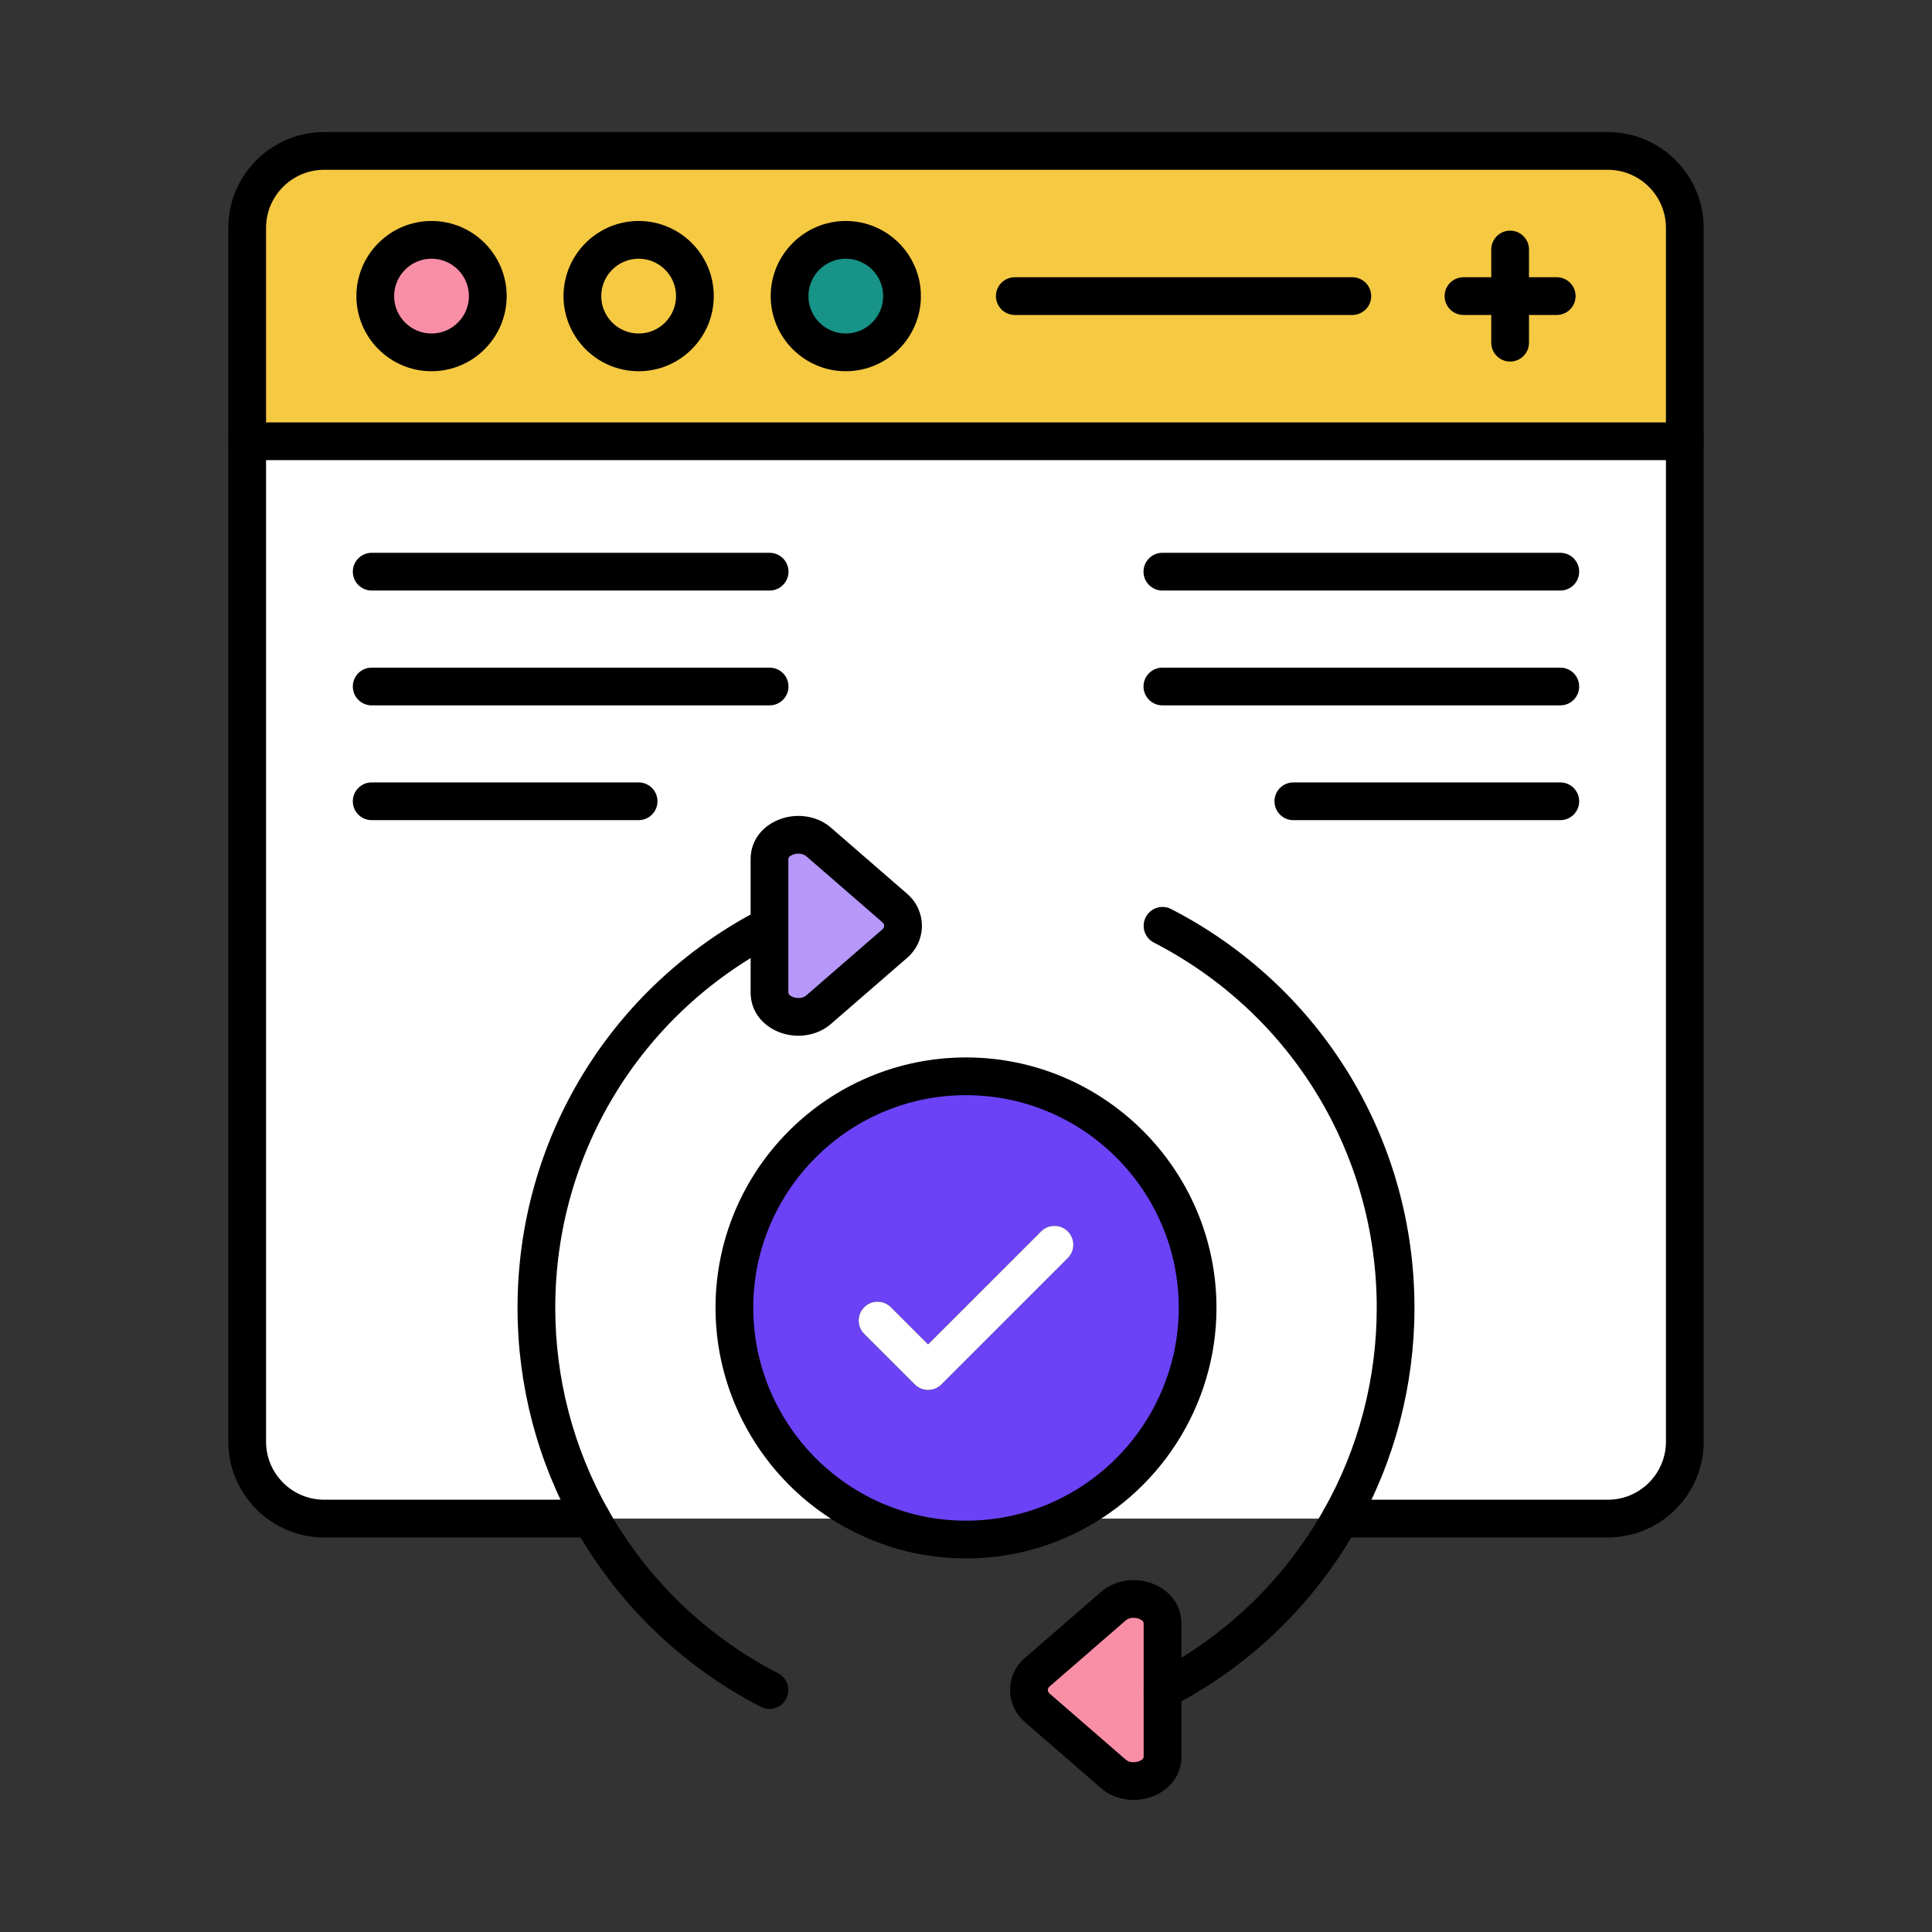
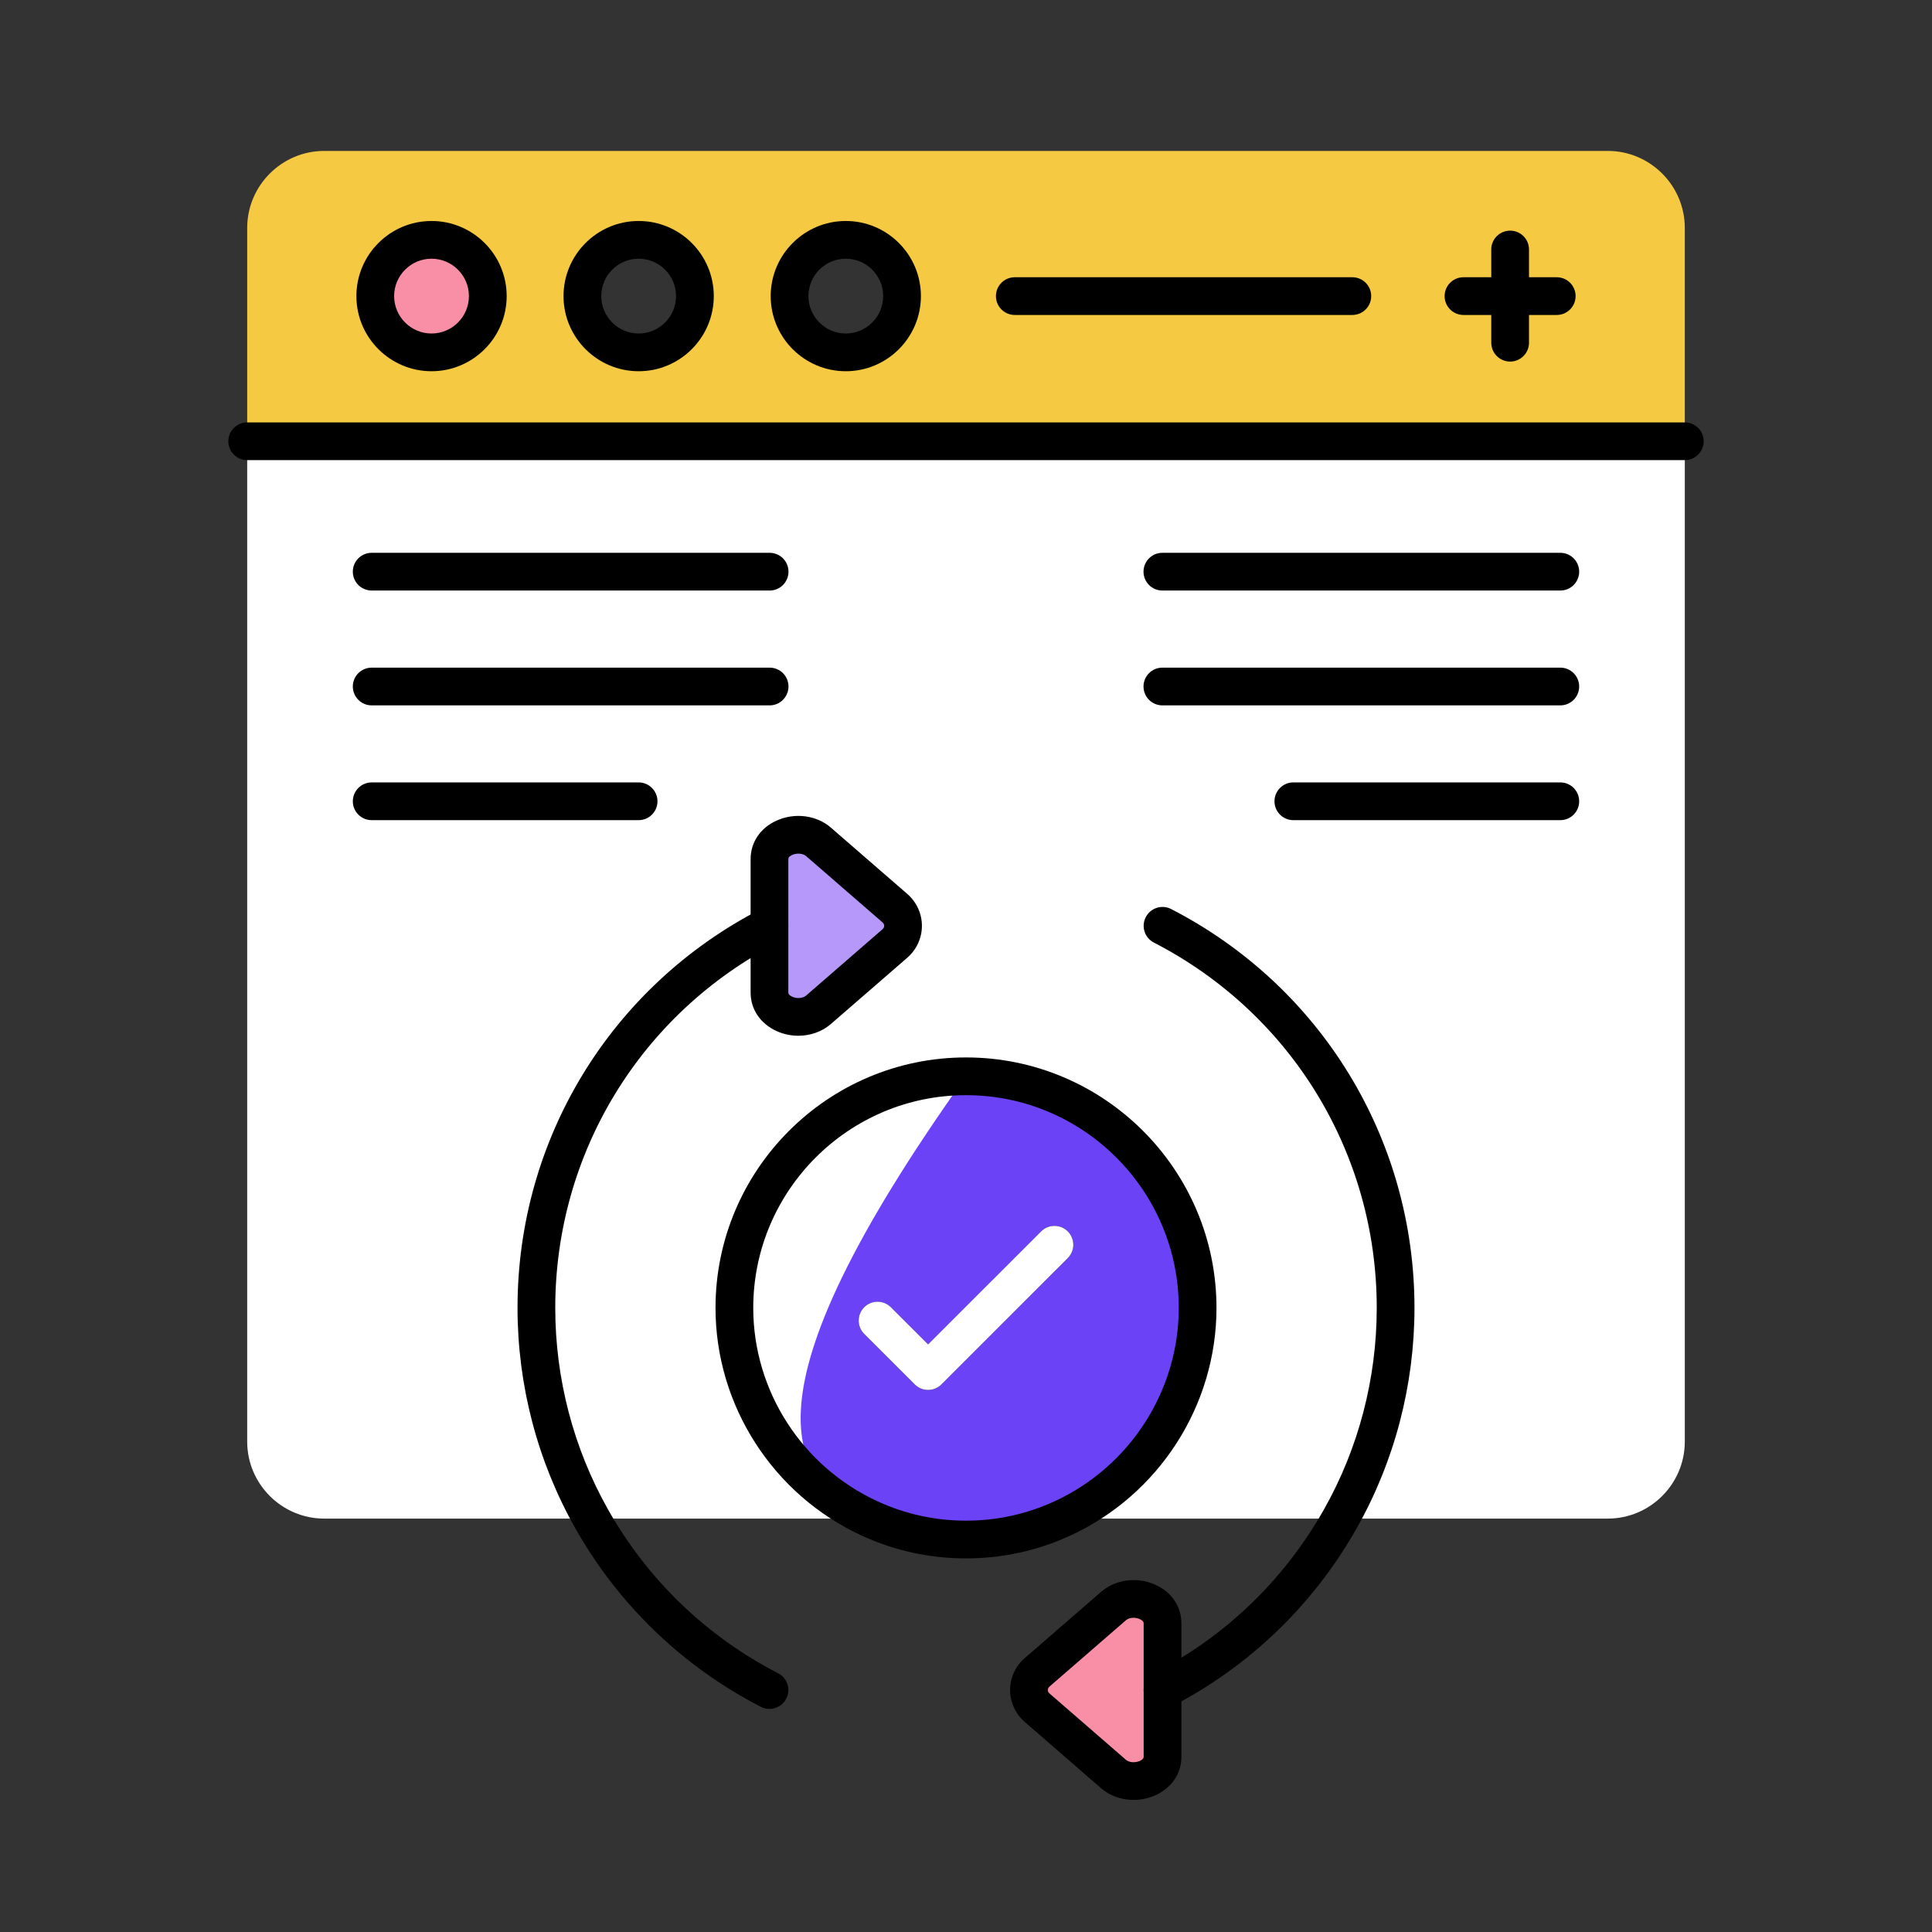
<svg xmlns="http://www.w3.org/2000/svg" width="100" height="100" viewBox="0 0 100 100" fill="none">
  <rect x="0" y="0" width="100" height="100" fill="#333333" stroke="none" />
  <path d="M60.171 87.477V90.934C60.171 92.092 58.511 92.584 57.634 91.823L53.681 88.391C53.117 87.901 53.117 87.047 53.681 86.559L57.634 83.129C58.525 82.354 60.171 82.87 60.171 84.02V87.477Z" fill="#F98FA6" />
  <path d="M42.365 43.574L46.318 47.004C46.883 47.494 46.883 48.347 46.318 48.836L42.365 52.265C41.473 53.041 39.828 52.525 39.828 51.375V47.92V44.463C39.828 43.302 41.488 42.81 42.365 43.574Z" fill="#B598F9" />
  <path d="M43.777 18.238C45.383 18.238 46.69 16.93 46.69 15.326C46.69 13.723 45.383 12.414 43.777 12.414C42.174 12.414 40.867 13.723 40.867 15.326C40.867 16.93 42.174 18.238 43.777 18.238ZM30.145 15.326C30.145 16.93 31.453 18.238 33.057 18.238C34.66 18.238 35.969 16.93 35.969 15.326C35.969 13.723 34.66 12.414 33.057 12.414C31.453 12.414 30.145 13.723 30.145 15.326ZM19.424 15.326C19.424 16.93 20.732 18.238 22.336 18.238C23.939 18.238 25.248 16.93 25.248 15.326C25.248 13.723 23.939 12.414 22.336 12.414C20.732 12.414 19.424 13.723 19.424 15.326ZM83.223 7.812C85.412 7.812 87.205 9.605 87.205 11.795V22.84H12.795V11.795C12.795 9.605 14.588 7.812 16.777 7.812H83.223Z" fill="#F6C942" />
  <path d="M50 55.709C56.603 55.709 61.988 61.094 61.988 67.697C61.988 72.527 59.107 76.705 54.975 78.602H45.025C40.893 76.705 38.012 72.527 38.012 67.697C38.012 61.094 43.397 55.709 50 55.709ZM50 79.686C48.227 79.686 46.543 79.297 45.025 78.602H54.975C53.457 79.297 51.773 79.686 50 79.686Z" fill="#6C42F6" />
-   <path d="M43.777 18.238C42.174 18.238 40.867 16.93 40.867 15.326C40.867 13.723 42.174 12.414 43.777 12.414C45.383 12.414 46.69 13.723 46.69 15.326C46.69 16.93 45.383 18.238 43.777 18.238Z" fill="#179387" />
-   <path d="M39.828 51.375C39.828 52.525 41.473 53.041 42.365 52.266L46.318 48.836C46.883 48.348 46.883 47.494 46.318 47.004L42.365 43.574C41.488 42.81 39.828 43.303 39.828 44.463V47.92V51.375ZM30.617 78.602H16.777C14.588 78.602 12.795 76.811 12.795 74.619V22.84H87.205V74.619C87.205 76.809 85.412 78.602 83.223 78.602H69.383H54.975C59.107 76.705 61.988 72.527 61.988 67.697C61.988 61.094 56.603 55.709 50 55.709C43.397 55.709 38.012 61.094 38.012 67.697C38.012 72.527 40.893 76.705 45.025 78.602H30.617Z" fill="white" />
-   <path d="M33.057 18.238C34.665 18.238 35.969 16.934 35.969 15.326C35.969 13.718 34.665 12.414 33.057 12.414C31.448 12.414 30.145 13.718 30.145 15.326C30.145 16.934 31.448 18.238 33.057 18.238Z" fill="#F6C942" />
+   <path d="M39.828 51.375C39.828 52.525 41.473 53.041 42.365 52.266L46.318 48.836C46.883 48.348 46.883 47.494 46.318 47.004L42.365 43.574C41.488 42.81 39.828 43.303 39.828 44.463V47.92V51.375ZM30.617 78.602H16.777C14.588 78.602 12.795 76.811 12.795 74.619V22.84H87.205V74.619C87.205 76.809 85.412 78.602 83.223 78.602H69.383H54.975C59.107 76.705 61.988 72.527 61.988 67.697C61.988 61.094 56.603 55.709 50 55.709C38.012 72.527 40.893 76.705 45.025 78.602H30.617Z" fill="white" />
  <path d="M22.336 18.238C23.944 18.238 25.248 16.934 25.248 15.326C25.248 13.718 23.944 12.414 22.336 12.414C20.728 12.414 19.424 13.718 19.424 15.326C19.424 16.934 20.728 18.238 22.336 18.238Z" fill="#F98FA6" />
  <path d="M60.173 88.454C59.819 88.454 59.477 88.26 59.304 87.924C59.057 87.445 59.245 86.856 59.724 86.609C63.435 84.697 66.48 81.762 68.532 78.122C70.317 74.96 71.26 71.355 71.26 67.698C71.26 59.7 66.84 52.455 59.725 48.788C59.245 48.541 59.057 47.953 59.304 47.473C59.551 46.993 60.14 46.805 60.619 47.052C68.387 51.055 73.213 58.966 73.213 67.698C73.213 71.691 72.182 75.627 70.233 79.082C67.994 83.054 64.669 86.257 60.619 88.345C60.476 88.418 60.323 88.454 60.173 88.454ZM39.827 88.454C39.677 88.454 39.524 88.418 39.381 88.345C35.329 86.257 32.004 83.054 29.766 79.081C27.817 75.627 26.787 71.69 26.787 67.697C26.787 58.964 31.613 51.053 39.381 47.052C39.861 46.805 40.449 46.993 40.696 47.473C40.943 47.952 40.755 48.541 40.275 48.788C33.16 52.453 28.74 59.699 28.74 67.697C28.74 71.355 29.683 74.959 31.467 78.122C33.518 81.762 36.563 84.696 40.275 86.608C40.755 86.855 40.943 87.444 40.696 87.924C40.523 88.26 40.181 88.454 39.827 88.454Z" fill="black" />
  <path d="M41.322 53.61C40.94 53.61 40.553 53.531 40.194 53.367C39.353 52.984 38.852 52.239 38.852 51.375V44.463C38.852 43.6 39.352 42.858 40.191 42.476C41.134 42.047 42.265 42.192 43.007 42.838L46.958 46.267C47.442 46.687 47.719 47.29 47.718 47.923C47.718 48.555 47.44 49.157 46.957 49.575L43.005 53.003C42.546 53.402 41.94 53.61 41.322 53.61ZM41.329 44.184C41.218 44.184 41.103 44.206 41 44.253C40.91 44.294 40.804 44.363 40.804 44.463V51.375C40.804 51.483 40.93 51.556 41.005 51.59C41.211 51.684 41.533 51.695 41.725 51.529L45.678 48.099C45.75 48.036 45.765 47.968 45.765 47.921C45.765 47.874 45.75 47.804 45.678 47.742L41.725 44.312C41.628 44.227 41.482 44.184 41.329 44.184ZM58.675 93.164C58.057 93.164 57.452 92.957 56.994 92.56L53.042 89.128C52.558 88.709 52.281 88.105 52.282 87.472C52.282 86.84 52.56 86.238 53.043 85.82L56.995 82.392C57.737 81.746 58.866 81.6 59.804 82.028C60.646 82.411 61.149 83.156 61.149 84.02V90.934C61.149 91.795 60.649 92.537 59.811 92.919C59.449 93.084 59.06 93.164 58.675 93.164ZM58.668 83.737C58.525 83.737 58.38 83.775 58.276 83.866C58.275 83.866 58.275 83.867 58.275 83.867L54.322 87.296C54.25 87.359 54.235 87.427 54.235 87.474C54.235 87.521 54.25 87.591 54.322 87.653L58.275 91.085C58.442 91.23 58.754 91.254 59.001 91.142C59.09 91.101 59.195 91.032 59.195 90.934V84.02C59.195 83.912 59.069 83.839 58.995 83.805C58.902 83.763 58.785 83.737 58.668 83.737ZM50 80.662C48.128 80.662 46.317 80.268 44.619 79.49C44.618 79.49 44.618 79.49 44.618 79.489C40.011 77.376 37.035 72.747 37.035 67.698C37.035 60.549 42.851 54.733 50 54.733C57.149 54.733 62.965 60.549 62.965 67.698C62.965 72.747 59.989 77.376 55.382 79.489C53.683 80.268 51.872 80.662 50 80.662ZM45.433 77.714C46.874 78.374 48.41 78.709 50 78.709C51.59 78.709 53.126 78.374 54.568 77.714C58.482 75.918 61.012 71.986 61.012 67.698C61.012 61.626 56.072 56.686 50 56.686C43.928 56.686 38.988 61.626 38.988 67.698C38.988 71.986 41.518 75.918 45.433 77.714Z" fill="black" />
  <path d="M48.037 71.943C47.787 71.943 47.538 71.848 47.347 71.658L44.732 69.044C44.35 68.663 44.35 68.045 44.731 67.663C45.112 67.282 45.731 67.281 46.112 67.663L48.037 69.586L53.888 63.737C54.269 63.356 54.888 63.356 55.269 63.737C55.65 64.119 55.65 64.737 55.269 65.119L48.727 71.657C48.537 71.848 48.287 71.943 48.037 71.943ZM39.836 30.566H19.238C18.699 30.566 18.262 30.129 18.262 29.59C18.262 29.051 18.699 28.613 19.238 28.613H39.836C40.375 28.613 40.812 29.051 40.812 29.59C40.812 30.129 40.375 30.566 39.836 30.566ZM39.836 36.51H19.238C18.699 36.51 18.262 36.072 18.262 35.533C18.262 34.994 18.699 34.557 19.238 34.557H39.836C40.375 34.557 40.812 34.994 40.812 35.533C40.812 36.072 40.375 36.51 39.836 36.51ZM33.055 42.451H19.238C18.699 42.451 18.262 42.014 18.262 41.475C18.262 40.935 18.699 40.498 19.238 40.498H33.055C33.594 40.498 34.031 40.935 34.031 41.475C34.031 42.014 33.594 42.451 33.055 42.451ZM80.762 30.566H60.164C59.625 30.566 59.188 30.129 59.188 29.59C59.188 29.051 59.625 28.613 60.164 28.613H80.762C81.301 28.613 81.738 29.051 81.738 29.59C81.738 30.129 81.301 30.566 80.762 30.566ZM80.762 36.51H60.164C59.625 36.51 59.188 36.072 59.188 35.533C59.188 34.994 59.625 34.557 60.164 34.557H80.762C81.301 34.557 81.738 34.994 81.738 35.533C81.738 36.072 81.301 36.51 80.762 36.51ZM80.762 42.451H66.943C66.404 42.451 65.967 42.014 65.967 41.475C65.967 40.935 66.404 40.498 66.943 40.498H80.762C81.301 40.498 81.738 40.935 81.738 41.475C81.738 42.014 81.301 42.451 80.762 42.451ZM87.205 23.816H12.795C12.256 23.816 11.818 23.379 11.818 22.84C11.818 22.301 12.256 21.863 12.795 21.863H87.205C87.745 21.863 88.182 22.301 88.182 22.84C88.182 23.379 87.745 23.816 87.205 23.816ZM22.336 19.215C20.192 19.215 18.447 17.47 18.447 15.326C18.447 13.182 20.192 11.438 22.336 11.438C24.48 11.438 26.225 13.182 26.225 15.326C26.225 17.47 24.48 19.215 22.336 19.215ZM22.336 13.391C21.269 13.391 20.4 14.259 20.4 15.326C20.4 16.393 21.269 17.262 22.336 17.262C23.403 17.262 24.271 16.394 24.271 15.326C24.271 14.259 23.403 13.391 22.336 13.391ZM33.057 19.215C30.912 19.215 29.168 17.47 29.168 15.326C29.168 13.182 30.913 11.438 33.057 11.438C35.201 11.438 36.945 13.182 36.945 15.326C36.945 17.47 35.201 19.215 33.057 19.215ZM33.057 13.391C31.989 13.391 31.121 14.259 31.121 15.326C31.121 16.393 31.989 17.262 33.057 17.262C34.124 17.262 34.992 16.394 34.992 15.326C34.992 14.259 34.124 13.391 33.057 13.391ZM43.777 19.215C41.634 19.215 39.891 17.47 39.891 15.326C39.891 13.182 41.634 11.438 43.777 11.438C45.922 11.438 47.666 13.182 47.666 15.326C47.666 17.47 45.922 19.215 43.777 19.215ZM43.777 13.391C42.711 13.391 41.844 14.259 41.844 15.326C41.844 16.393 42.711 17.262 43.777 17.262C44.844 17.262 45.713 16.394 45.713 15.326C45.713 14.259 44.844 13.391 43.777 13.391ZM69.996 16.303H52.525C51.986 16.303 51.549 15.865 51.549 15.326C51.549 14.787 51.986 14.35 52.525 14.35H69.996C70.535 14.35 70.973 14.787 70.973 15.326C70.973 15.865 70.535 16.303 69.996 16.303ZM80.576 16.303H75.75C75.21 16.303 74.773 15.865 74.773 15.326C74.773 14.787 75.21 14.35 75.75 14.35H80.576C81.116 14.35 81.553 14.787 81.553 15.326C81.553 15.865 81.116 16.303 80.576 16.303Z" fill="black" />
  <path d="M47.347 71.657C47.538 71.848 47.787 71.943 48.037 71.943C48.287 71.943 48.537 71.848 48.727 71.657L55.269 65.118C55.65 64.737 55.65 64.119 55.269 63.737C54.888 63.356 54.269 63.356 53.888 63.737L48.037 69.586L46.112 67.662C45.731 67.281 45.112 67.281 44.731 67.663C44.35 68.044 44.35 68.663 44.732 69.044L47.347 71.657Z" fill="white" />
  <path d="M78.164 18.715C77.625 18.715 77.188 18.277 77.188 17.738V12.914C77.188 12.375 77.625 11.938 78.164 11.938C78.704 11.938 79.141 12.375 79.141 12.914V17.738C79.141 18.277 78.704 18.715 78.164 18.715Z" fill="black" />
-   <path d="M83.223 79.578H69.383C68.843 79.578 68.406 79.141 68.406 78.602C68.406 78.062 68.843 77.625 69.383 77.625H83.223C84.88 77.625 86.229 76.277 86.229 74.619V11.795C86.229 10.137 84.88 8.789 83.223 8.789H16.777C15.12 8.789 13.771 10.137 13.771 11.795V74.619C13.771 76.277 15.12 77.625 16.777 77.625H30.617C31.156 77.625 31.594 78.062 31.594 78.602C31.594 79.141 31.156 79.578 30.617 79.578H16.777C14.043 79.578 11.818 77.353 11.818 74.619V11.795C11.818 9.061 14.043 6.836 16.777 6.836H83.223C85.957 6.836 88.182 9.061 88.182 11.795V74.619C88.182 77.353 85.957 79.578 83.223 79.578Z" fill="black" />
</svg>